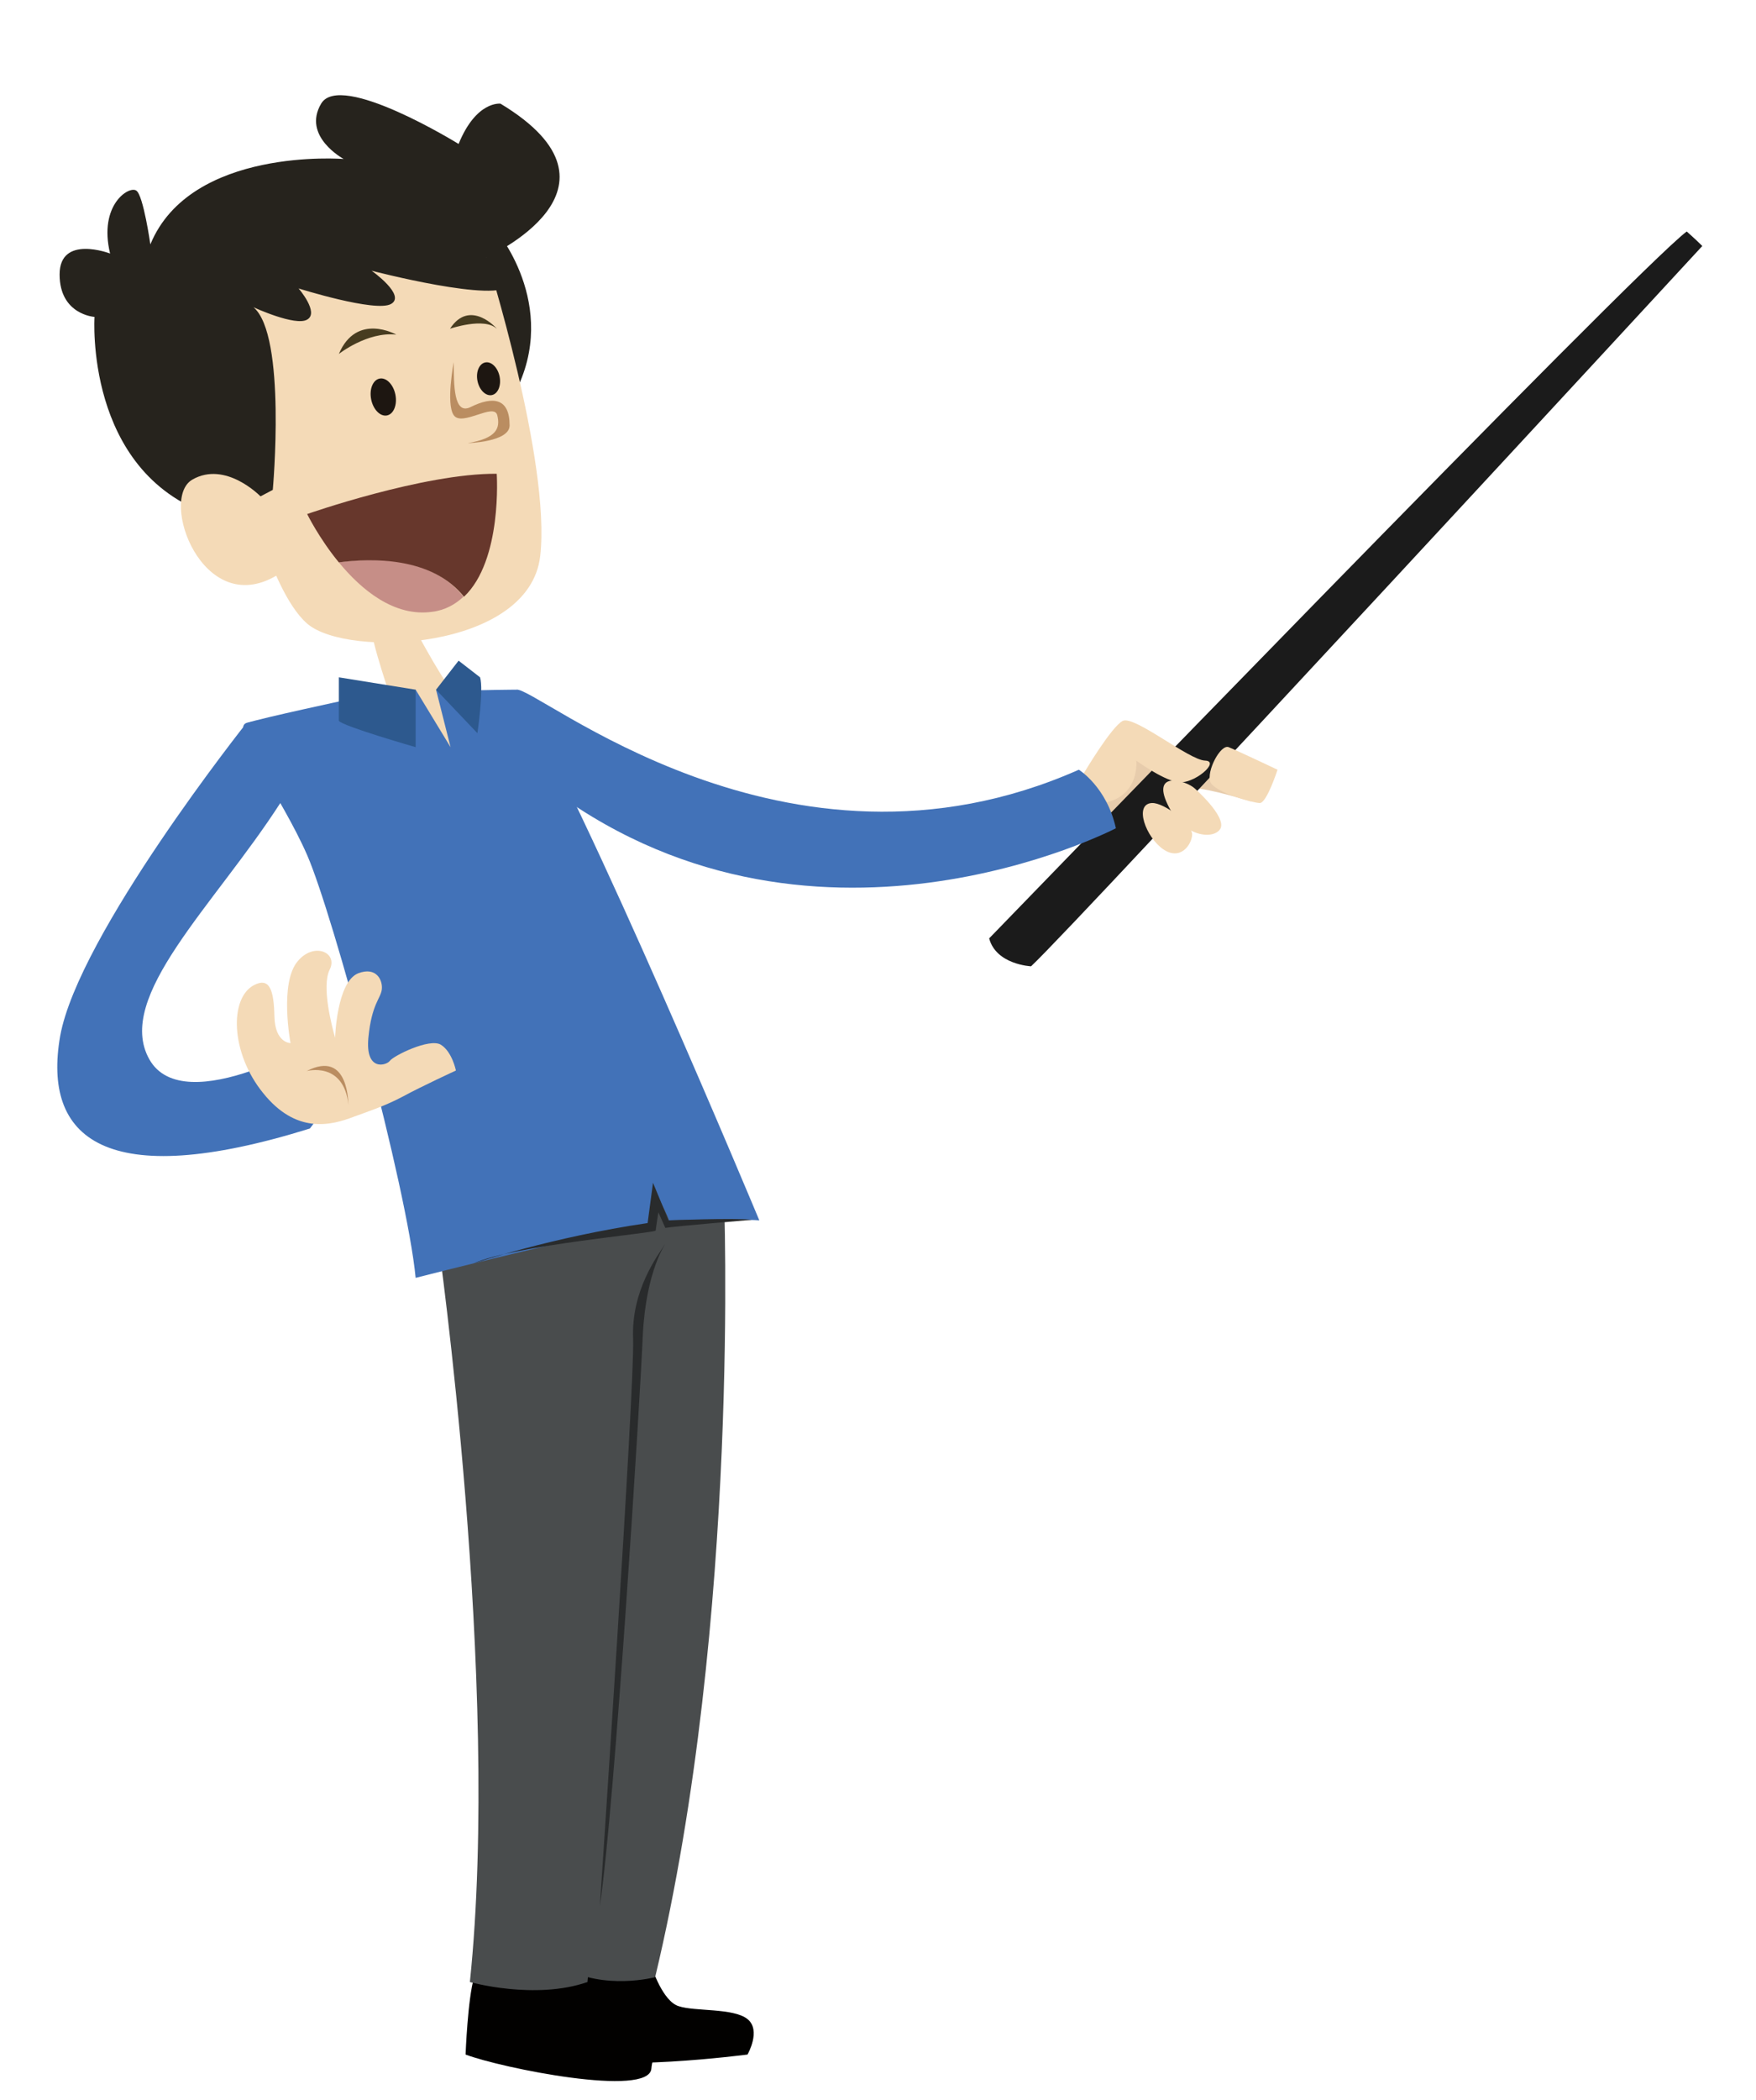
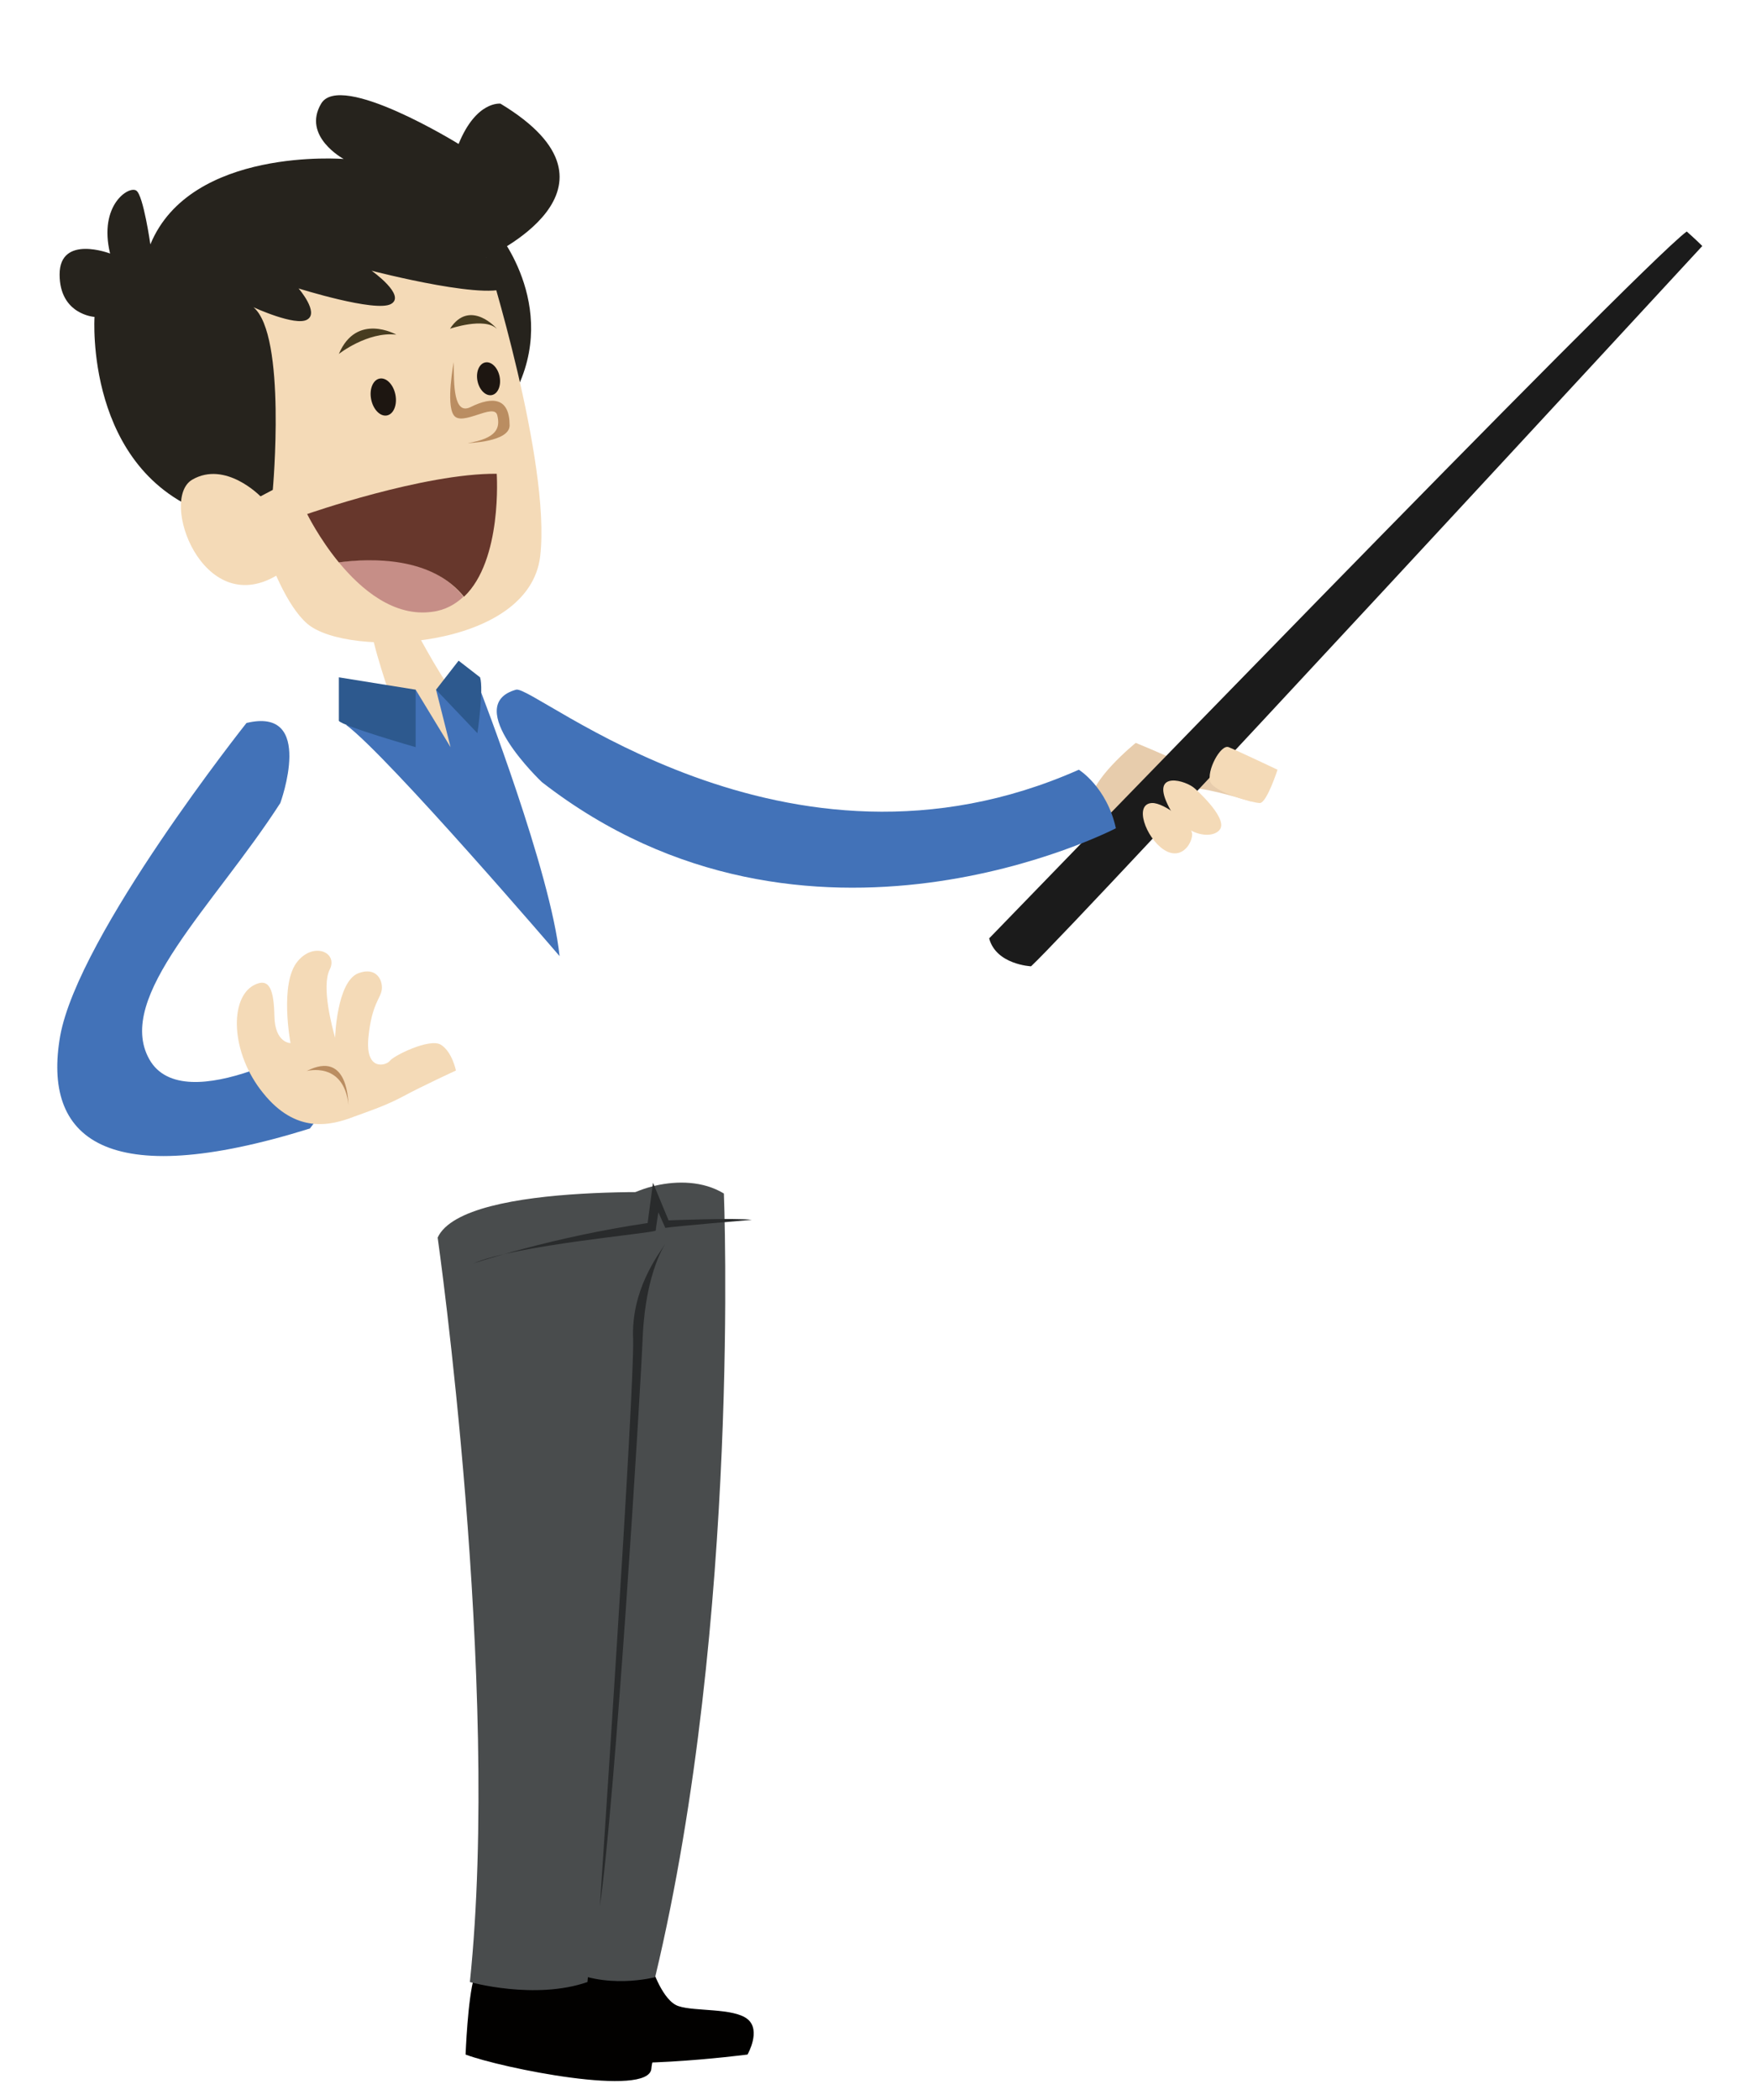
<svg xmlns="http://www.w3.org/2000/svg" version="1.1" id="Capa_1" x="0px" y="0px" viewBox="0 0 327 391" style="enable-background:new 0 0 327 391;" xml:space="preserve">
  <style type="text/css">
	.st0{fill:#E7CCAC;}
	.st1{fill:#1B1B1B;}
	.st2{fill:#F4DAB7;}
	.st3{fill:#4272B8;}
	.st4{fill:#26231D;}
	.st5{fill:#BA8D61;}
	.st6{fill:#1D1611;}
	.st7{fill:#C68E87;}
	.st8{fill:#67372C;}
	.st9{fill:#473C20;}
	.st10{fill:#020100;}
	.st11{fill:#494C4D;}
	.st12{fill:#292B2C;}
	.st13{fill:#2D598E;}
</style>
  <g>
    <g>
      <path class="st0" d="M233,149.2c0,0-8.2-2.5-10.5-2.4c-2.4,0.1-7.6,9.1-9.7,8.6s-9-1.9-9.6-5.9c-0.6-4,8.3-11.2,8.3-11.2    S230.1,145.9,233,149.2z" />
      <path class="st1" d="M184.2,174.7c0,0,120.8-124.9,129.9-131.6c0,0,1.6,1.4,2.9,2.7c0,0-116,125.7-125,134.1    C192,179.9,185.5,179.6,184.2,174.7z" />
      <path class="st2" d="M237.9,143.3c0,0-7.6-3.6-9.1-4.2s-4.2,4.5-3.4,6.5c0.8,1.9,7.9,3.9,9.2,3.9    C235.9,149.5,237.9,143.3,237.9,143.3z" />
      <path class="st2" d="M222.5,146.8c0,0,5.8,5.1,4.8,7.4c-1.1,2.2-7,1.8-9.9-4.5C214.4,143.4,220.9,145.3,222.5,146.8z" />
      <path class="st2" d="M214.5,149.5c2.4-0.1,7.6,4.1,7.5,5.9c-0.1,1.9-2.2,4.9-5.4,2.7C213.4,155.9,211.1,149.7,214.5,149.5z" />
-       <path class="st2" d="M201.8,144c0,0,5.2-8.8,7.3-9.8c2.2-1,12.3,7.3,15.3,7.4c3,0.1-2.2,4.6-5.2,4c-3-0.6-7.6-4-7.6-4    s0.7,6.3-5.6,7.8C199.8,151,201.8,144,201.8,144z" />
    </g>
    <path class="st3" d="M96.1,128.4c3.4-1,50,39.2,104.8,14.9c0,0,5.2,3.2,6.9,10.9c0,0-57.4,29.9-106.9-8.6   C100.9,145.6,85.8,131.3,96.1,128.4z" />
  </g>
  <g>
    <path class="st4" d="M92.6,43.2c0,0,12.5,14.9,2.3,31.7C84.7,91.8,81.6,40.9,92.6,43.2z" />
    <path class="st2" d="M90.6,47.9c0,0,12,38.1,10,55.6s-35.9,19.1-43.4,12.6c-7.5-6.5-12.6-30.8-12.6-30.8s-6.2-31.1,3.2-38.9   C57.2,38.7,83.8,33.4,90.6,47.9z" />
    <path class="st4" d="M47.2,93.1l3.6-1.9c0,0,2.6-28.8-3.6-34c0,0,7.8,3.6,10,2.3c2.3-1.3-1.6-5.8-1.6-5.8s14.3,4.5,17.2,2.9   c2.9-1.6-3.6-6.2-3.6-6.2s23.8,6.2,25.7,2.6c1.9-3.6-4.3-5.1-4.3-5.1s28.8-12.8,2.6-28.6c0,0-4.5-0.6-7.8,7.5c0,0-22-13.6-25.6-7.5   C56.2,25.4,64,29.6,64,29.6s-28.5-2.3-36,15.9c0,0-1.3-9.1-2.6-10c-1.3-1-7.1,2.6-4.9,11.7c0,0-9.4-3.6-9.4,3.9   c0,7.5,6.5,7.9,6.5,7.9s-1.9,28.7,21.4,36.8L47.2,93.1z" />
    <path class="st2" d="M48.5,92.4c0,0-6.5-6.7-12.7-3.1c-6.2,3.6,1.9,25.9,15.6,17.9C57.2,103.8,48.5,92.4,48.5,92.4z" />
    <path class="st5" d="M84.5,67.4c0,0-1.5,7.8,0,9.9c1.5,2.2,7.5-2.4,8.1,0c0.6,2.4-0.1,4.3-5.5,5.2c0,0,7.8-0.2,7.8-3.3   c0-5.1-3.1-5.5-7.3-3.4C84.5,77.3,84.5,71.7,84.5,67.4z" />
    <ellipse transform="matrix(0.98 -0.198 0.198 0.98 -13.23 15.628)" class="st6" cx="71.4" cy="73.9" rx="2.3" ry="3.5" />
    <ellipse transform="matrix(0.98 -0.198 0.198 0.98 -12.163 19.442)" class="st6" cx="91" cy="70.5" rx="2.1" ry="3.1" />
    <g>
      <path class="st7" d="M63.1,104.7c4.2,5.1,10.3,10.2,17.4,9.2c2.4-0.3,4.3-1.4,5.8-2.8C80.4,103.5,69.1,103.8,63.1,104.7z" />
      <path class="st8" d="M92.5,88.2c-13.6-0.1-35.3,7.5-35.3,7.5s2.2,4.5,5.9,9c6-0.8,17.3-1.1,23.3,6.4    C93.6,104.3,92.5,88.2,92.5,88.2z" />
    </g>
    <path class="st9" d="M63.1,65.9c0,0,5.3-4.2,10.7-3.6C73.8,62.3,66.4,58.1,63.1,65.9z" />
    <path class="st9" d="M83.8,61.2c0,0,6.4-2.2,8.7,0C92.6,61.2,87.5,55.5,83.8,61.2z" />
  </g>
  <g>
    <path class="st10" d="M121.4,366.3c0,0,2,6.3,5,7.2c3,1,10.2,0.3,12.8,2.4c2.6,2.1,0,6.6,0,6.6s-27,3.5-33.1,0c0,0-2.4-11,0-16.2   C108.5,361.1,121.4,366.3,121.4,366.3z" />
    <path class="st10" d="M106.1,368.1c0,0,0.2,6.4,5.2,8.4c2.9,1.1,8,2.2,10,3.7c1.5,1.2,0.2,2.5,0,4.9c-0.4,5.5-28-0.1-34.6-2.6   c0,0,0.4-10.5,1.6-14.4C89.6,364.1,106.1,368.1,106.1,368.1z" />
    <path class="st11" d="M81.5,230.4c0,0,11.8,82.9,6,138.6c0,0,12.1,3.4,21.9,0c0,0,10.7-115.7,10.7-126.1   c0-10.4,11.2-20.7,11.2-20.7S86.5,219.6,81.5,230.4z" />
    <path class="st11" d="M134.8,222.2c0,0,3.2,79-12.8,145.9c0,0-9.5,2.5-17-1.8c0,0,3.4-73.7,3.4-87.5c0-13.8,4.3-50.3,5.6-53.6   C115.4,222,127.1,217.5,134.8,222.2z" />
    <path class="st12" d="M124,231.4c0,0-3.7,5.1-4.3,17.2c-0.5,12.1-5.2,87.5-8,106.3c0,0,6.5-96.5,6.2-105.6   C117.5,240.2,122.5,233.7,124,231.4z" />
  </g>
  <g>
-     <path class="st3" d="M64.5,130.3c0,0-15.4,3.3-18.6,4.3c-3.2,1,6.5,13.6,11.3,24.6c4.8,11,18.6,61.9,20.2,78.7   c0,0,37.8-9.7,44.3-9.7v-6.8c0,0,1.9,3.2,2.9,5.8c0,0,13-0.3,16.8,0c0,0-32.8-78.7-45.4-98.8C96.1,128.4,72.6,128.5,64.5,130.3z" />
    <path class="st2" d="M77.6,117.7c0,0,5.7,10.7,7.8,12.3c1.7,21.2-11.7,2.6-11.7,2.6s-3.6-10-4.5-14.9   C68.2,112.9,77.6,117.7,77.6,117.7z" />
    <path class="st3" d="M77.4,128.4l6.5,10.7l-2.7-10.7h8.2c0,0,13.2,34,14.8,49.6c0,0-31.8-37.1-39.7-43L77.4,128.4z" />
    <path class="st13" d="M63.1,126.1l14.3,2.3v10.7c0,0-13.6-3.9-14.3-4.9V126.1z" />
    <path class="st13" d="M81.2,128.4l7.7,8.1c0,0,1.2-8.1,0.5-10.4l-4-3.1L81.2,128.4z" />
    <path class="st12" d="M88.2,235.2c0,0,14.6-4.9,32.4-7.5l1-7.5c0,0,2,4.8,2.9,7c0,0,12.4-0.5,15.5-0.1c0,0-14.5,1.2-16.1,1.5   l-1.3-2.9c0,0-0.4,2.5-0.5,3.4C121.7,229.6,95.9,231.8,88.2,235.2z" />
  </g>
  <g>
    <path class="st3" d="M45.9,134.6c0,0-31.3,39.4-34.7,58.3c-3.3,19,8.3,29.1,46.5,17.2c0,0,10.2-12.5,2.9-17.2   c0,0-26.3,15.9-32.8,4.3s12.1-28.6,24.4-47.7C52.2,149.5,58.8,131.5,45.9,134.6z" />
    <g>
      <path class="st2" d="M65.9,207.9c-4.4,1.7-10.8,3.2-16.9-4.4c-6.1-7.5-6.3-17.7-1.7-20.1c2.9-1.5,3.7,0.9,3.8,5.8c0.1,5,3,5,3,5    s-2.1-11.1,1.3-15.2c3-3.7,7.6-1.7,6,1.5s0.5,10.9,1,12.7c0,0,0.3-10.4,4.3-12c3.4-1.3,4.6,1.3,4.4,3c-0.2,1.7-1.9,2.7-2.5,9    c-0.6,6.3,3.3,5.2,4,4.3c0.6-0.9,7.4-4.3,9.5-3c2.1,1.3,2.8,4.8,2.8,4.8s-6.5,3-9.8,4.8C71.7,205.9,68.9,206.8,65.9,207.9z" />
      <path class="st5" d="M57.1,199.4c0,0,6.9-1.9,7.8,6.3C64.8,205.7,65.1,195.3,57.1,199.4z" />
    </g>
  </g>
</svg>